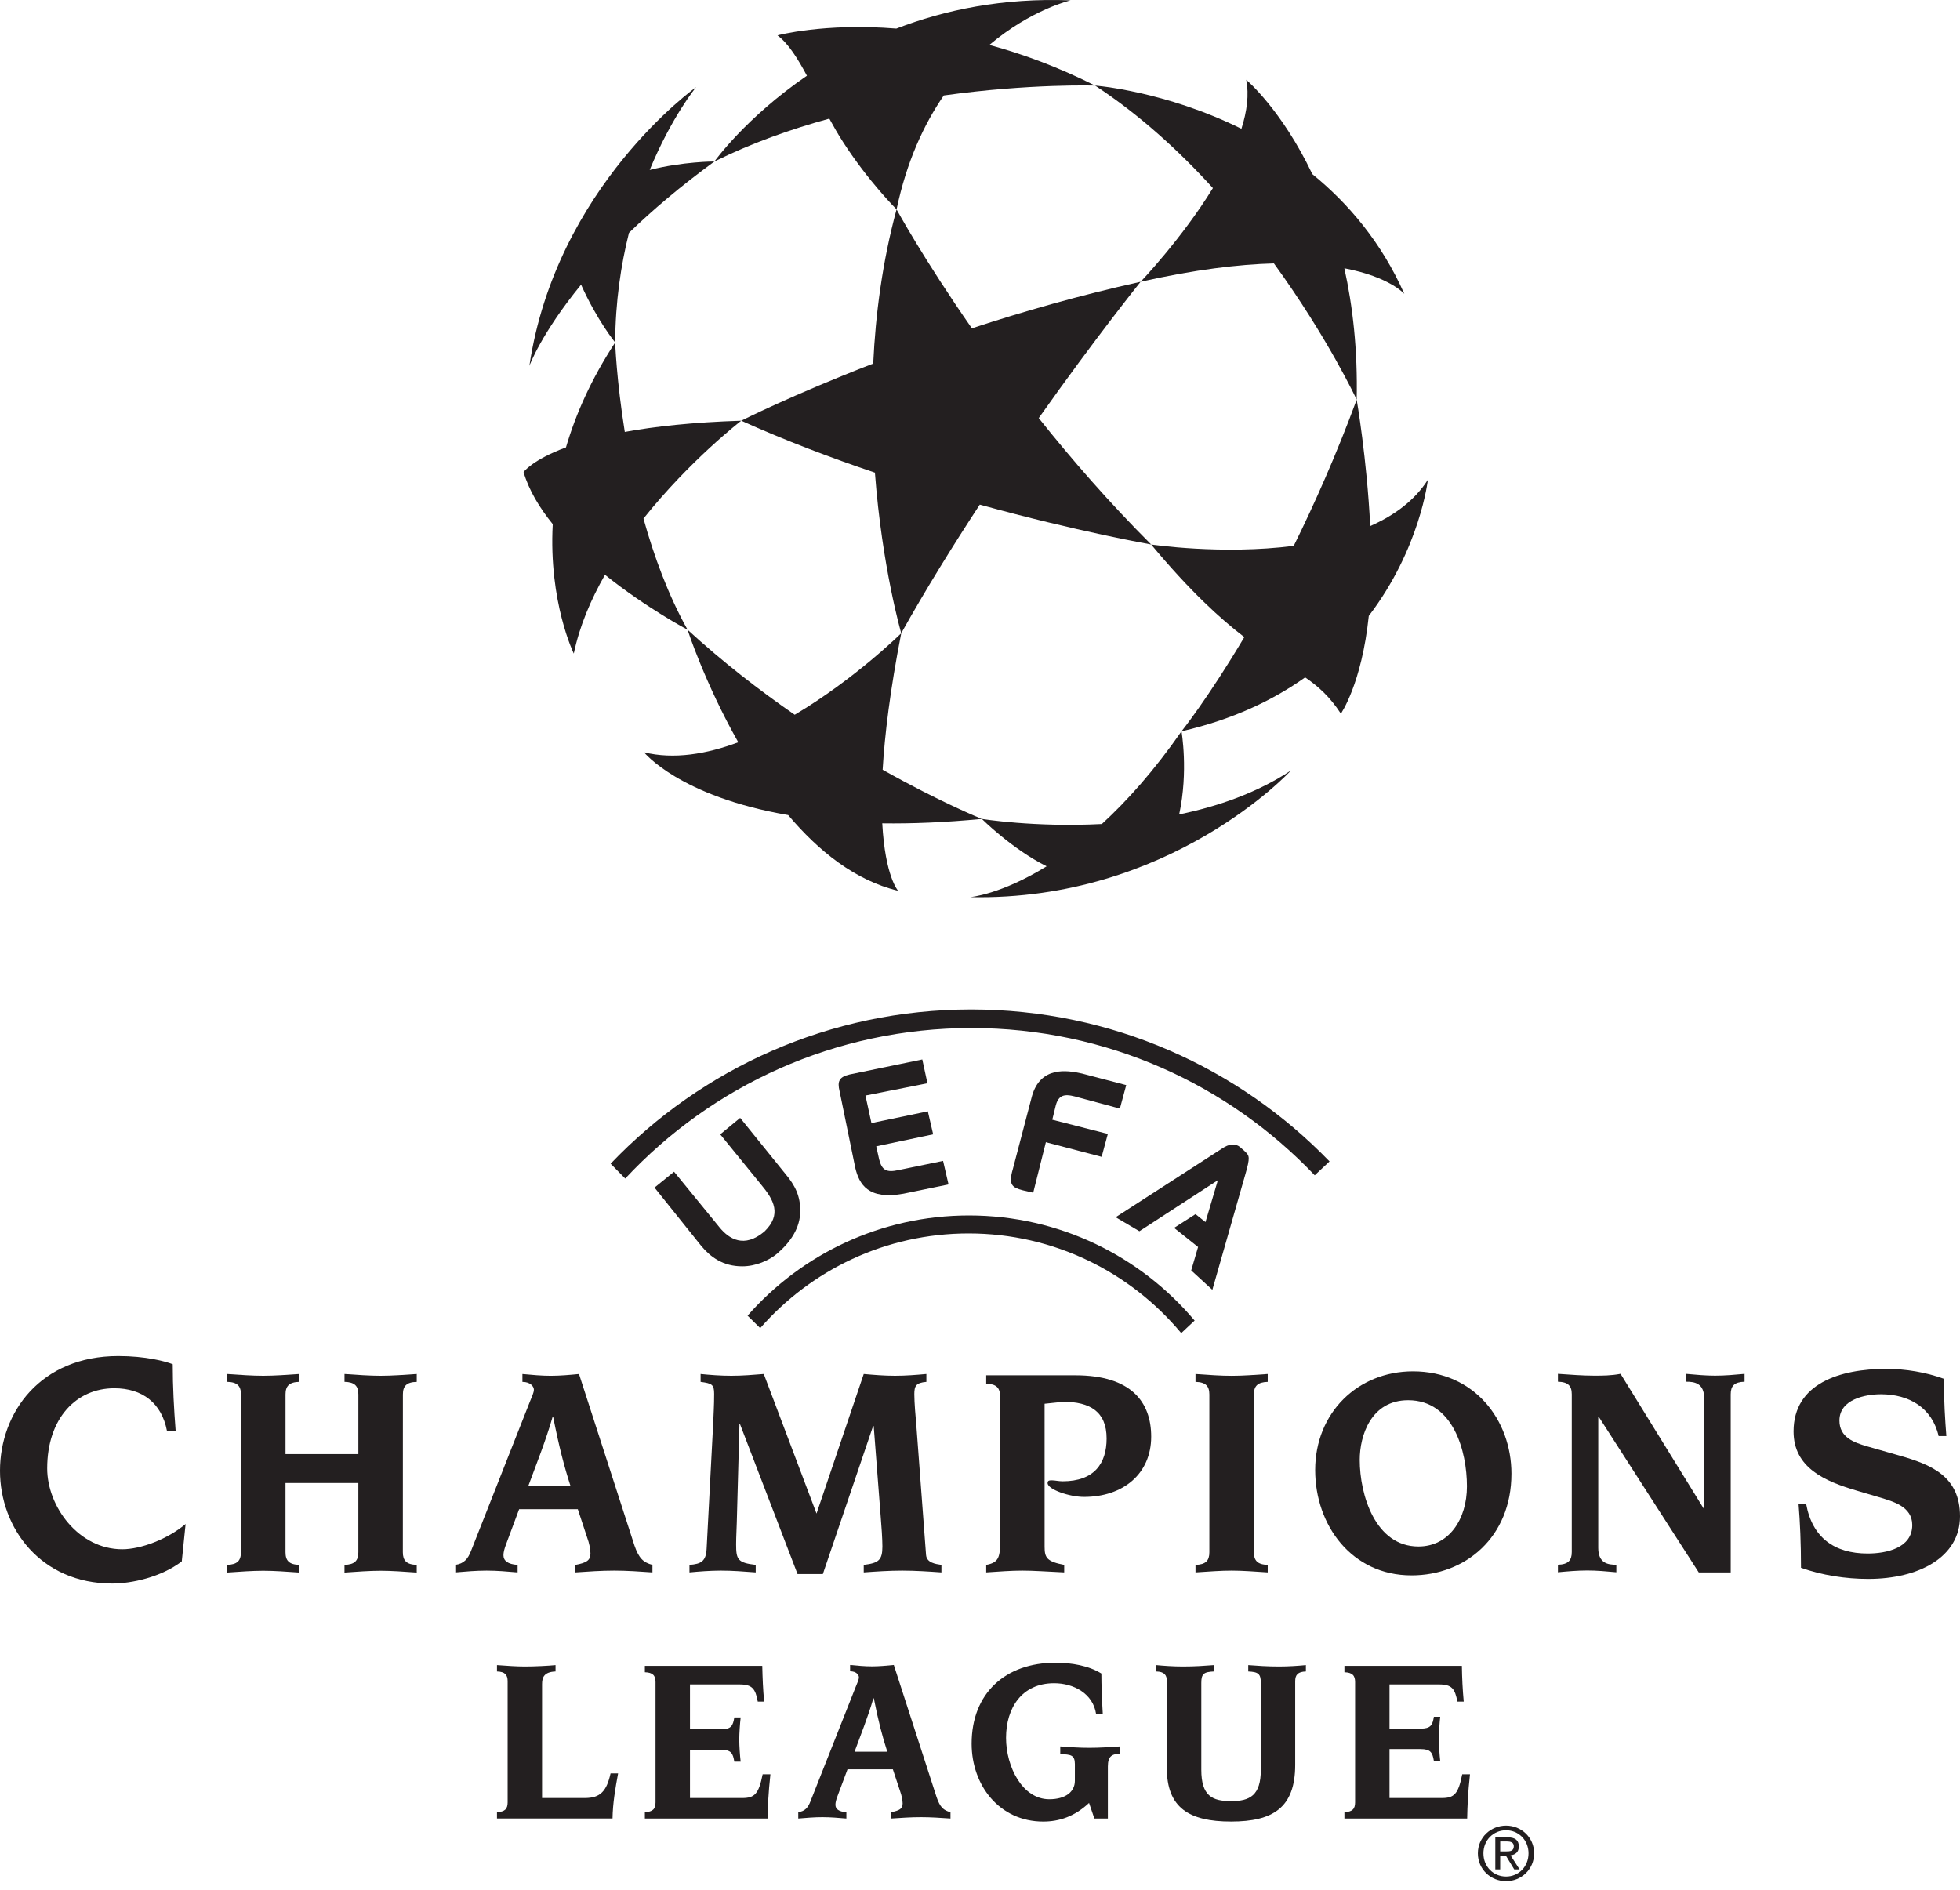
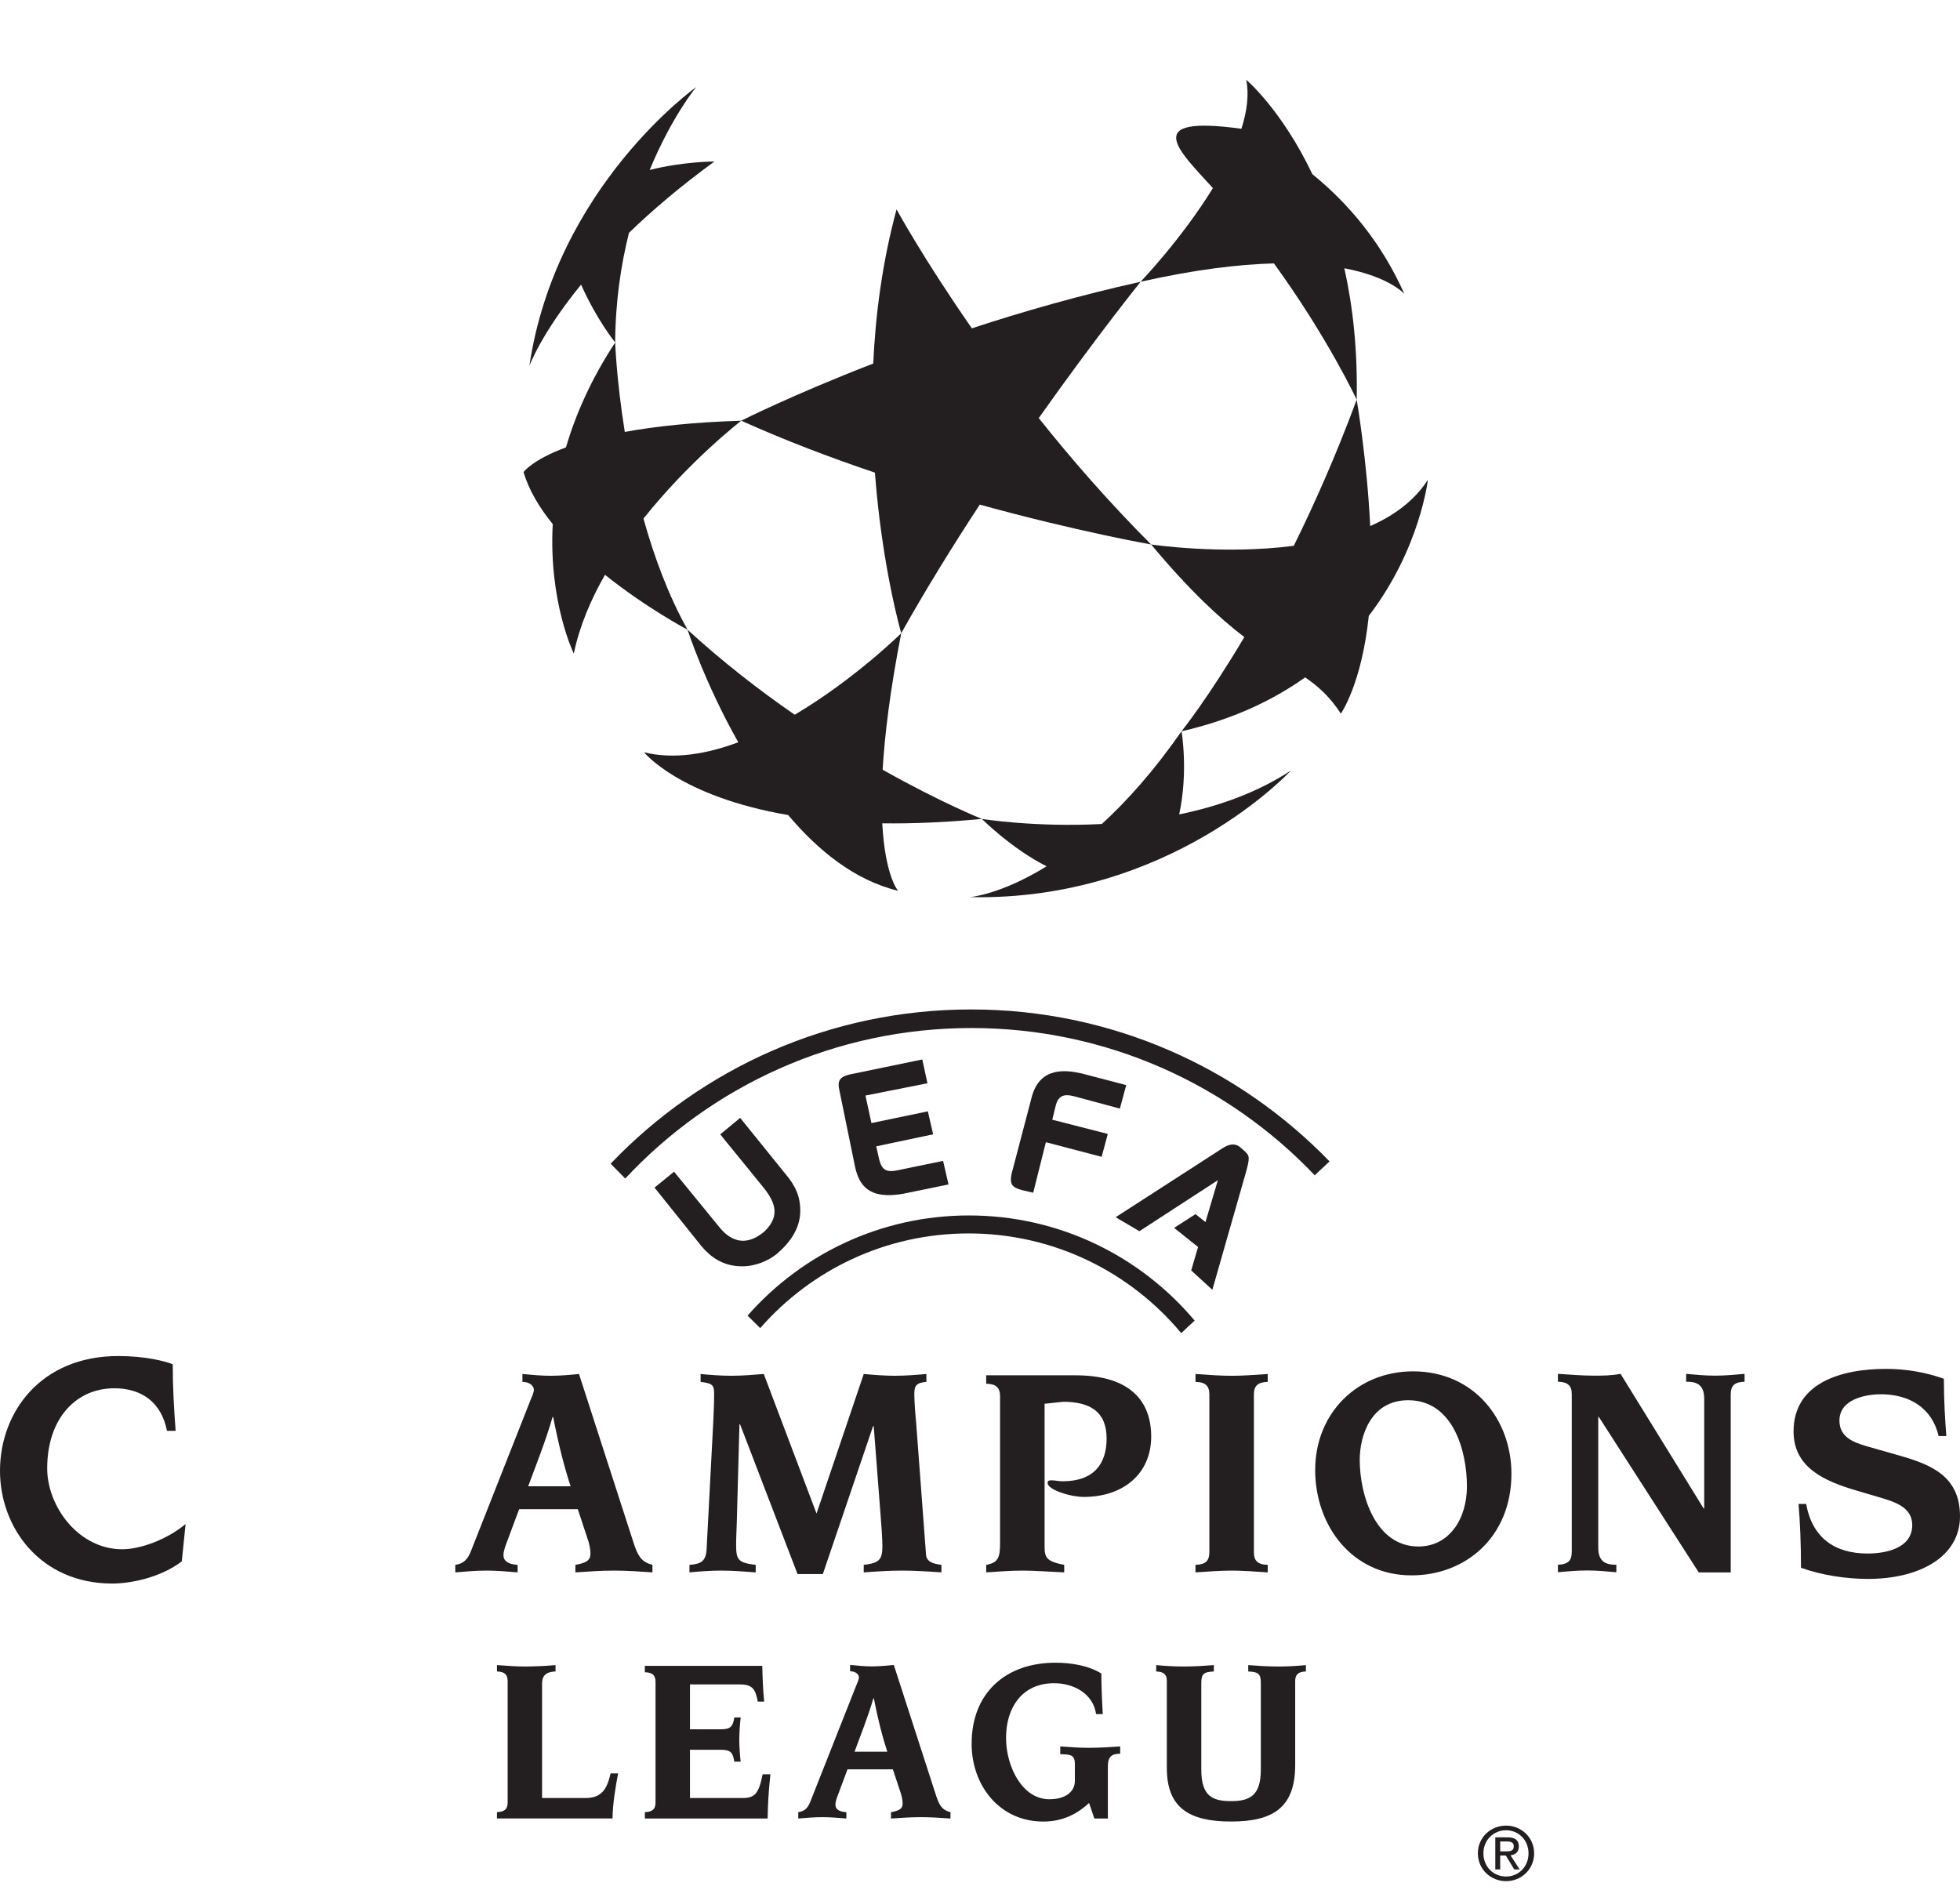
<svg xmlns="http://www.w3.org/2000/svg" width="224" height="216" viewBox="0 0 224 216" fill="none">
  <path d="M111.976 57.678C123.195 60.773 131.56 62.233 131.56 62.233C126.747 57.419 122.441 52.468 118.713 47.786C125.225 38.578 130.355 32.205 130.355 32.205C123.448 33.735 116.918 35.606 111.071 37.527C105.515 29.548 102.464 23.932 102.464 23.932C100.843 29.922 100.06 35.919 99.797 41.553C90.516 45.149 84.714 48.086 84.714 48.086C89.733 50.348 94.944 52.322 99.99 54.022C100.808 64.855 102.998 72.375 102.998 72.375C105.813 67.351 108.906 62.353 111.976 57.678Z" fill="#231F20" />
  <path d="M163.185 54.836C161.659 57.224 159.325 58.927 156.595 60.127C156.222 52.464 155.05 45.684 155.05 45.684C152.72 51.98 150.243 57.567 147.857 62.389C139.632 63.444 131.559 62.233 131.559 62.233C135.986 67.543 139.426 70.693 142.209 72.819C138.045 79.839 135.03 83.586 135.03 83.586C140.851 82.255 145.478 80.043 149.159 77.423C150.666 78.457 151.962 79.611 153.243 81.566C153.243 81.566 155.618 78.198 156.432 70.397C162.313 62.706 163.185 54.836 163.185 54.836Z" fill="#231F20" />
-   <path d="M160.499 33.597C157.877 27.701 154.1 23.252 149.981 19.902C146.469 12.524 142.426 9.117 142.426 9.117C142.767 10.815 142.508 12.736 141.877 14.72C133.13 10.385 125.153 9.781 125.153 9.781C130.234 13.112 134.744 17.241 138.618 21.498C135.05 27.305 130.356 32.205 130.356 32.205C136.578 30.804 141.585 30.214 145.591 30.107C151.739 38.573 155.05 45.684 155.05 45.684C155.169 39.961 154.597 34.969 153.641 30.662C158.846 31.654 160.499 33.597 160.499 33.597Z" fill="#231F20" />
-   <path d="M125.153 9.781C120.909 7.648 116.848 6.16 113.071 5.138C117.88 1.072 122.351 0.042 122.351 0.042C114.633 -0.264 107.994 1.13 102.439 3.268C94.142 2.606 88.856 4.044 88.856 4.044C90.099 4.981 91.148 6.655 92.22 8.656C85.208 13.457 81.648 18.46 81.648 18.46C85.874 16.361 90.359 14.771 94.78 13.558C95.263 14.444 95.769 15.327 96.324 16.192C99.252 20.751 102.466 23.932 102.466 23.932C103.614 18.467 105.59 14.212 107.862 10.91C117.73 9.538 125.153 9.781 125.153 9.781Z" fill="#231F20" />
+   <path d="M160.499 33.597C157.877 27.701 154.1 23.252 149.981 19.902C146.469 12.524 142.426 9.117 142.426 9.117C142.767 10.815 142.508 12.736 141.877 14.72C130.234 13.112 134.744 17.241 138.618 21.498C135.05 27.305 130.356 32.205 130.356 32.205C136.578 30.804 141.585 30.214 145.591 30.107C151.739 38.573 155.05 45.684 155.05 45.684C155.169 39.961 154.597 34.969 153.641 30.662C158.846 31.654 160.499 33.597 160.499 33.597Z" fill="#231F20" />
  <path d="M71.883 26.612C74.527 24.056 77.749 21.302 81.648 18.459C81.648 18.459 78.05 18.459 74.249 19.427C76.764 13.338 79.553 9.962 79.553 9.962C79.553 9.962 63.542 21.35 60.501 41.816C60.501 41.816 61.846 38.115 66.409 32.534C68.22 36.591 70.305 39.145 70.305 39.145C70.332 34.473 70.964 30.274 71.883 26.612Z" fill="#231F20" />
  <path d="M84.716 48.086C79.158 48.261 74.8 48.748 71.405 49.369C70.451 43.422 70.305 39.145 70.305 39.145C67.56 43.334 65.783 47.374 64.683 51.135C60.813 52.569 59.835 53.957 59.835 53.957C60.439 56.019 61.646 58.026 63.17 59.907C62.693 68.817 65.576 74.703 65.576 74.703C66.225 71.581 67.517 68.54 69.141 65.698C73.881 69.498 78.576 71.976 78.576 71.976C76.365 68.011 74.735 63.57 73.54 59.272C78.855 52.601 84.716 48.086 84.716 48.086Z" fill="#231F20" />
  <path d="M112.211 93.6C112.211 93.6 107.548 91.739 100.873 87.978C101.111 83.966 101.73 78.858 102.999 72.375C102.999 72.375 97.694 77.625 90.824 81.694C86.838 78.939 82.646 75.704 78.576 71.976C78.576 71.976 80.558 78.098 84.375 84.84C80.752 86.195 77.019 86.823 73.604 85.988C73.604 85.988 77.638 91.025 90.079 93.162C93.528 97.256 97.731 100.637 102.637 101.813C102.637 101.813 101.159 100.191 100.83 94.106C104.224 94.153 108.002 94.003 112.211 93.6Z" fill="#231F20" />
  <path d="M134.763 93.086C135.832 88.163 135.03 83.586 135.03 83.586C131.882 88.112 128.789 91.558 125.925 94.182C118.222 94.581 112.211 93.6 112.211 93.6C112.211 93.6 115.649 97.034 119.614 99.016C114.38 102.253 110.872 102.541 110.872 102.541C133.786 103.026 147.538 88.066 147.538 88.066C143.675 90.614 139.204 92.171 134.763 93.086Z" fill="#231F20" />
  <path d="M86.882 151.802C92.678 145.172 101.198 140.98 110.696 140.98C120.463 140.98 129.2 145.413 134.997 152.374L136.529 150.94C130.352 143.595 121.092 138.925 110.741 138.925C100.659 138.925 91.611 143.353 85.436 150.377L86.882 151.802Z" fill="#231F20" />
  <path d="M150.254 134.334C140.394 123.97 126.465 117.503 111.03 117.503C95.409 117.503 81.333 124.12 71.455 134.706L69.787 133.01C80.161 122.146 94.79 115.379 110.991 115.379C127.07 115.379 141.587 122.037 151.947 132.749L150.254 134.334Z" fill="#231F20" />
  <path d="M161.314 180.063C154.468 180.063 150.306 174.322 150.306 168.027C150.306 161.49 155.157 156.744 161.487 156.744C168.505 156.744 172.735 162.313 172.735 168.439C172.735 175.695 167.475 180.067 161.314 180.063ZM160.933 160.045C156.673 160.045 155.398 164.106 155.398 166.859C155.398 170.881 157.185 176.763 162.105 176.763C165.611 176.763 167.649 173.635 167.649 169.882C167.649 165.893 166.097 160.045 160.933 160.045Z" fill="#231F20" />
  <path d="M119.383 176.799C119.383 178.039 119.626 178.482 121.623 178.864V179.722C119.455 179.619 118.11 179.518 116.838 179.518C115.563 179.518 114.222 179.621 112.709 179.722V178.864C114.055 178.624 114.294 178.039 114.294 176.419V159.598C114.294 158.636 113.877 158.186 112.709 158.153V157.195H122.893C129.26 157.195 131.565 160.226 131.565 164.213C131.561 168.482 128.326 171.095 123.891 171.095C122.207 171.095 119.727 170.234 119.727 169.514C119.727 169.201 119.932 169.201 120.247 169.201C120.553 169.201 121.002 169.308 121.446 169.308C125.057 169.308 126.469 167.277 126.469 164.418C126.469 161.326 124.543 160.224 121.514 160.224L119.381 160.448L119.383 176.799Z" fill="#231F20" />
  <path d="M138.213 159.391C138.213 158.426 137.798 157.98 136.628 157.947V157.046C138.141 157.153 139.488 157.252 140.761 157.252C142.032 157.252 143.378 157.151 144.882 157.046V157.947C143.72 157.982 143.302 158.426 143.302 159.391V177.418C143.302 178.379 143.716 178.829 144.882 178.862V179.723C143.372 179.623 142.029 179.52 140.761 179.518C139.488 179.518 138.141 179.625 136.628 179.723V178.864C137.8 178.829 138.213 178.381 138.213 177.42V159.391Z" fill="#231F20" />
  <path d="M179.631 159.37C179.631 158.408 179.223 157.962 178.049 157.929V157.028C179.563 157.135 180.903 157.234 182.178 157.236C183.108 157.236 184.138 157.236 185.205 157.028L194.701 172.415H194.767V159.851C194.767 158.068 193.636 157.929 192.704 157.929V157.032C193.836 157.135 194.936 157.236 196.005 157.236C197.142 157.236 198.279 157.133 199.379 157.032V157.929C198.207 157.964 197.796 158.408 197.796 159.37V179.726H194.144L182.725 161.955H182.657V176.921C182.657 178.708 183.795 178.849 184.724 178.849V179.707C183.587 179.6 182.485 179.503 181.417 179.503C180.284 179.503 179.149 179.602 178.049 179.707V178.847C179.219 178.81 179.631 178.36 179.631 177.398V159.37Z" fill="#231F20" />
  <path d="M206.416 171.901C207.12 175.759 209.657 177.566 213.447 177.566C215.536 177.566 218.542 176.964 218.542 174.311C218.542 172.183 216.352 171.614 214.718 171.122L212.203 170.378C208.594 169.317 204.979 167.793 204.979 163.61C204.979 158.124 210.292 156.461 215.569 156.461C217.8 156.461 220.105 156.849 222.157 157.594C222.157 160.143 222.297 162.302 222.439 164.141H221.555C220.81 160.884 218.156 159.364 214.969 159.364C213.2 159.364 210.221 159.927 210.221 162.372C210.221 164.32 211.923 164.883 213.373 165.313L217.089 166.374C220.675 167.398 224 168.712 224 173.314C224 177.99 219.289 180.468 213.515 180.468C210.93 180.468 208.207 180.044 205.828 179.195C205.828 176.396 205.719 173.954 205.549 171.899L206.416 171.901Z" fill="#231F20" />
-   <path d="M27.538 159.388C27.538 158.422 27.129 157.974 25.957 157.943V157.046C27.471 157.149 28.809 157.248 30.08 157.248C31.359 157.248 32.7 157.147 34.209 157.046V157.943C33.045 157.976 32.63 158.422 32.63 159.388V166.201H40.956V159.388C40.956 158.422 40.542 157.974 39.372 157.943V157.046C40.882 157.149 42.231 157.248 43.501 157.248C44.772 157.248 46.115 157.147 47.628 157.046V157.947C46.46 157.976 46.045 158.422 46.045 159.388L46.039 177.418C46.039 178.379 46.46 178.829 47.626 178.862V179.74C46.113 179.635 44.77 179.534 43.499 179.534C42.229 179.534 40.88 179.637 39.37 179.74V178.862C40.542 178.827 40.954 178.379 40.954 177.418V169.506H32.628V177.418C32.628 178.379 33.035 178.829 34.207 178.862V179.74C32.693 179.635 31.357 179.534 30.078 179.534C28.807 179.534 27.466 179.637 25.951 179.74V178.862C27.127 178.827 27.534 178.379 27.534 177.418V159.388" fill="#231F20" />
  <path d="M60.363 169.882C61.261 167.441 62.36 164.723 63.149 161.969H63.221C63.908 165.446 64.488 167.645 65.212 169.882H60.363ZM52.035 179.723C53.242 179.619 54.41 179.518 55.613 179.518C56.785 179.518 57.99 179.621 59.156 179.723V178.864C58.023 178.796 57.538 178.381 57.538 177.764C57.538 177.42 57.644 177.042 57.817 176.561L59.329 172.5H66.036L67.136 175.835C67.313 176.283 67.482 177.075 67.482 177.558C67.482 178.348 67.036 178.627 65.759 178.866V179.723C67.241 179.619 68.72 179.518 70.198 179.518C71.642 179.518 73.124 179.621 74.564 179.723V178.864C73.536 178.588 73.02 178.142 72.501 176.627L66.172 157.048C65.105 157.151 64.003 157.25 62.941 157.25C61.874 157.25 60.807 157.149 59.705 157.048V157.949C60.636 157.949 61.015 158.496 61.015 158.839C61.015 159.185 60.774 159.666 60.569 160.182L53.826 177.28C53.478 178.173 53.032 178.726 52.033 178.862L52.035 179.723Z" fill="#231F20" />
  <path d="M81.511 162.623C81.545 161.661 81.617 160.696 81.617 159.323C81.617 158.251 81.375 158.12 80.069 157.947V157.046C81.099 157.149 82.339 157.248 83.581 157.248C84.817 157.248 86.055 157.147 87.289 157.046L93.318 172.997L98.714 157.046C99.918 157.153 101.091 157.248 102.291 157.248C103.497 157.248 104.701 157.151 105.872 157.046V157.947C104.671 158.05 104.494 158.426 104.494 159.36C104.494 160.318 104.63 161.866 104.734 163.04L105.834 177.727C105.907 178.625 106.904 178.761 107.591 178.864V179.723C106.11 179.619 104.597 179.518 103.114 179.518C101.601 179.518 100.128 179.621 98.713 179.723V178.864C100.394 178.658 100.846 178.346 100.846 176.766C100.846 175.94 100.741 174.389 100.644 173.256L99.853 163.003H99.781L94.04 179.913H91.148L84.579 162.796H84.509L84.235 172.88C84.198 174.667 84.128 175.594 84.128 176.522C84.128 178.243 84.301 178.625 86.367 178.864V179.723C84.988 179.619 83.717 179.518 82.409 179.518C81.138 179.518 79.861 179.621 78.796 179.723V178.864C80.137 178.761 80.69 178.453 80.758 177.005L81.511 162.623Z" fill="#231F20" />
  <path d="M20.775 178.463C18.418 180.268 15.04 180.998 12.835 180.998C4.633 180.998 0 174.63 0 168.113C0 161.437 4.633 154.994 13.518 154.994C16.636 154.994 18.871 155.588 19.741 155.928C19.741 158.537 19.884 161.052 20.074 163.544H19.081C18.472 160.361 16.259 158.677 13.062 158.677C8.733 158.677 5.394 162.084 5.394 167.84C5.394 172.175 8.965 177.079 13.971 177.079C16.101 177.079 19.165 175.919 21.211 174.192L20.775 178.463Z" fill="#231F20" />
  <path d="M58.016 192.162C58.016 191.42 57.698 191.074 56.797 191.048V190.32C57.965 190.4 59.001 190.48 59.986 190.48C61.101 190.48 62.715 190.4 63.49 190.32V191.048C62.137 191.101 61.95 191.763 61.95 192.51V205.512H66.861C68.611 205.512 69.332 204.718 69.779 202.699H70.64C70.319 204.426 70.028 206.126 70.003 207.85H56.797V207.126C57.698 207.097 58.016 206.756 58.016 206.009V192.162Z" fill="#231F20" />
  <path d="M74.918 192.253C74.918 191.508 74.601 191.161 73.698 191.136V190.408H87.116C87.151 191.87 87.196 193.055 87.332 194.492H86.602C86.34 193.03 85.968 192.528 84.531 192.528H78.855V197.659H82.382C83.579 197.659 83.762 197.258 83.922 196.304H84.648C84.568 196.966 84.488 198.113 84.488 198.833C84.488 199.548 84.568 200.716 84.648 201.356H83.922C83.762 200.396 83.579 199.997 82.382 199.997H78.855V205.514H84.825C86.26 205.514 86.707 205.039 87.161 202.803H88.047C87.809 204.985 87.755 206.394 87.73 207.852H73.698V207.128C74.601 207.099 74.918 206.758 74.918 206.011V192.253Z" fill="#231F20" />
  <path d="M91.23 207.132C91.998 207.025 92.345 206.605 92.615 205.915L97.819 192.748C97.981 192.351 98.16 191.979 98.16 191.716C98.16 191.448 97.876 191.027 97.155 191.027V190.305C98.002 190.385 98.829 190.465 99.653 190.465C100.474 190.465 101.325 190.385 102.15 190.305L107.039 205.411C107.434 206.575 107.833 206.92 108.627 207.134V207.854C107.516 207.778 106.375 207.699 105.259 207.699C104.117 207.699 102.972 207.778 101.829 207.854V207.134C102.816 206.947 103.159 206.733 103.159 206.126C103.159 205.758 103.024 205.145 102.892 204.798L102.041 202.232H96.859L95.691 205.359C95.557 205.725 95.479 206.019 95.479 206.285C95.479 206.76 95.851 207.076 96.729 207.134V207.854C95.832 207.778 94.897 207.699 93.992 207.699C93.065 207.699 92.158 207.778 91.23 207.854V207.132ZM101.405 200.219C100.848 198.493 100.395 196.801 99.867 194.124H99.812C99.199 196.244 98.35 198.337 97.663 200.219H101.405Z" fill="#231F20" />
  <path d="M122.844 201.644C122.844 200.579 122.363 200.527 121.172 200.5V199.614C122.256 199.694 123.35 199.774 124.465 199.774C125.657 199.774 126.827 199.694 128.02 199.614V200.447C127.091 200.474 126.613 200.714 126.613 201.907V207.852H125.069L124.463 206.075C122.785 207.646 121.031 208.201 119.223 208.201C114.23 208.201 111.043 204.083 111.043 199.3C111.043 193.536 114.895 190.046 120.632 190.046C122.468 190.046 124.442 190.389 125.871 191.282C125.871 192.592 125.925 194.083 126.032 195.919H125.269C124.921 193.552 122.682 192.39 120.473 192.39C116.782 192.39 114.977 195.21 114.977 198.637C114.977 201.934 116.838 205.653 119.916 205.653C121.804 205.653 122.842 204.777 122.842 203.552L122.844 201.644Z" fill="#231F20" />
  <path d="M133.356 192.162C133.356 191.42 133.04 191.074 132.137 191.048V190.32C132.99 190.4 134.076 190.48 135.192 190.48C136.572 190.48 137.664 190.4 138.725 190.32V191.048C137.582 191.101 137.292 191.313 137.292 192.349V202.275C137.292 205.279 138.54 205.867 140.693 205.867C142.844 205.867 144.094 205.224 144.094 202.275V192.349C144.094 191.313 143.802 191.101 142.657 191.048V190.32C143.724 190.4 144.806 190.48 146.19 190.48C147.304 190.48 148.396 190.4 149.245 190.32V191.048C148.341 191.076 148.022 191.42 148.022 192.162V201.72C148.022 206.63 145.472 208.199 140.691 208.199C135.904 208.199 133.352 206.63 133.352 202.086V192.162" fill="#231F20" />
-   <path d="M154.869 192.253C154.869 191.508 154.552 191.161 153.648 191.136V190.408H167.071C167.096 191.87 167.151 193.055 167.283 194.492H166.557C166.288 193.03 165.922 192.528 164.482 192.528H158.801V197.58H162.333C163.522 197.58 163.713 197.182 163.872 196.225H164.597C164.517 196.889 164.443 198.033 164.443 198.746C164.443 199.468 164.517 200.636 164.597 201.276H163.872C163.713 200.321 163.522 199.918 162.333 199.918H158.801V205.514H164.778C166.208 205.514 166.664 205.039 167.11 202.803H167.998C167.756 204.985 167.706 206.394 167.676 207.852H153.648V207.128C154.552 207.099 154.869 206.758 154.869 206.011V192.253Z" fill="#231F20" />
  <path fill-rule="evenodd" clip-rule="evenodd" d="M172.125 215.014C173.853 215.014 175.329 213.673 175.329 211.833C175.329 210.007 173.851 208.666 172.125 208.666C170.376 208.666 168.899 210.005 168.899 211.833C168.899 213.671 170.376 215.014 172.125 215.014ZM169.534 211.833C169.534 210.33 170.667 209.197 172.125 209.197C173.555 209.197 174.688 210.33 174.688 211.833C174.688 213.361 173.555 214.485 172.125 214.485C170.667 214.485 169.534 213.361 169.534 211.833ZM171.451 212.082H172.091L173.055 213.671H173.67L172.631 212.061C173.17 211.993 173.581 211.705 173.581 211.047C173.581 210.328 173.152 210.005 172.288 210.005H170.892V213.671H171.449L171.451 212.082ZM171.451 211.611V210.476H172.208C172.594 210.476 173.005 210.56 173.005 211.014C173.005 211.58 172.588 211.611 172.115 211.611H171.451Z" fill="#231F20" />
  <path d="M74.803 135.741L77.035 133.925L82.246 140.305C83.318 141.608 85.04 142.715 87.366 140.76C89.362 138.815 88.464 137.158 86.944 135.35L82.311 129.655L84.59 127.775L89.727 134.133C90.906 135.522 91.459 136.723 91.459 138.395C91.459 140.34 90.362 141.964 88.803 143.299C87.87 144.074 86.38 144.739 84.823 144.739C82.634 144.739 81.226 143.688 80.176 142.449L74.803 135.741Z" fill="#231F20" />
  <path d="M97.745 133.48L95.95 124.716C95.68 123.605 95.888 123.098 97.097 122.812L105.405 121.096L105.993 123.817L98.909 125.221L99.593 128.367L106.039 127.024L106.646 129.652L100.141 131.023L100.479 132.535C100.8 133.779 101.337 134.047 102.731 133.73L107.781 132.69L108.403 135.381L103.228 136.444C99.205 137.161 98.196 135.365 97.745 133.48Z" fill="#231F20" />
  <path d="M118.081 136.326L116.881 136.049C115.708 135.732 115.207 135.471 115.757 133.609L117.943 125.274C118.906 121.891 121.87 122.297 123.654 122.703L128.711 124.027L127.987 126.713L123.331 125.458C122.029 125.085 121.061 124.874 120.667 126.32L120.26 127.983L126.609 129.607L125.901 132.224L119.528 130.554L118.081 136.326Z" fill="#231F20" />
  <path d="M130.216 140.727L127.504 139.126L139.616 131.308C140.478 130.712 141.19 130.654 141.744 131.131L142.284 131.611C142.786 132.12 142.913 132.201 142.294 134.336L138.554 147.425L136.138 145.208L136.923 142.53L134.183 140.344L136.63 138.774L137.769 139.682L139.185 134.895L130.216 140.727Z" fill="#231F20" />
</svg>